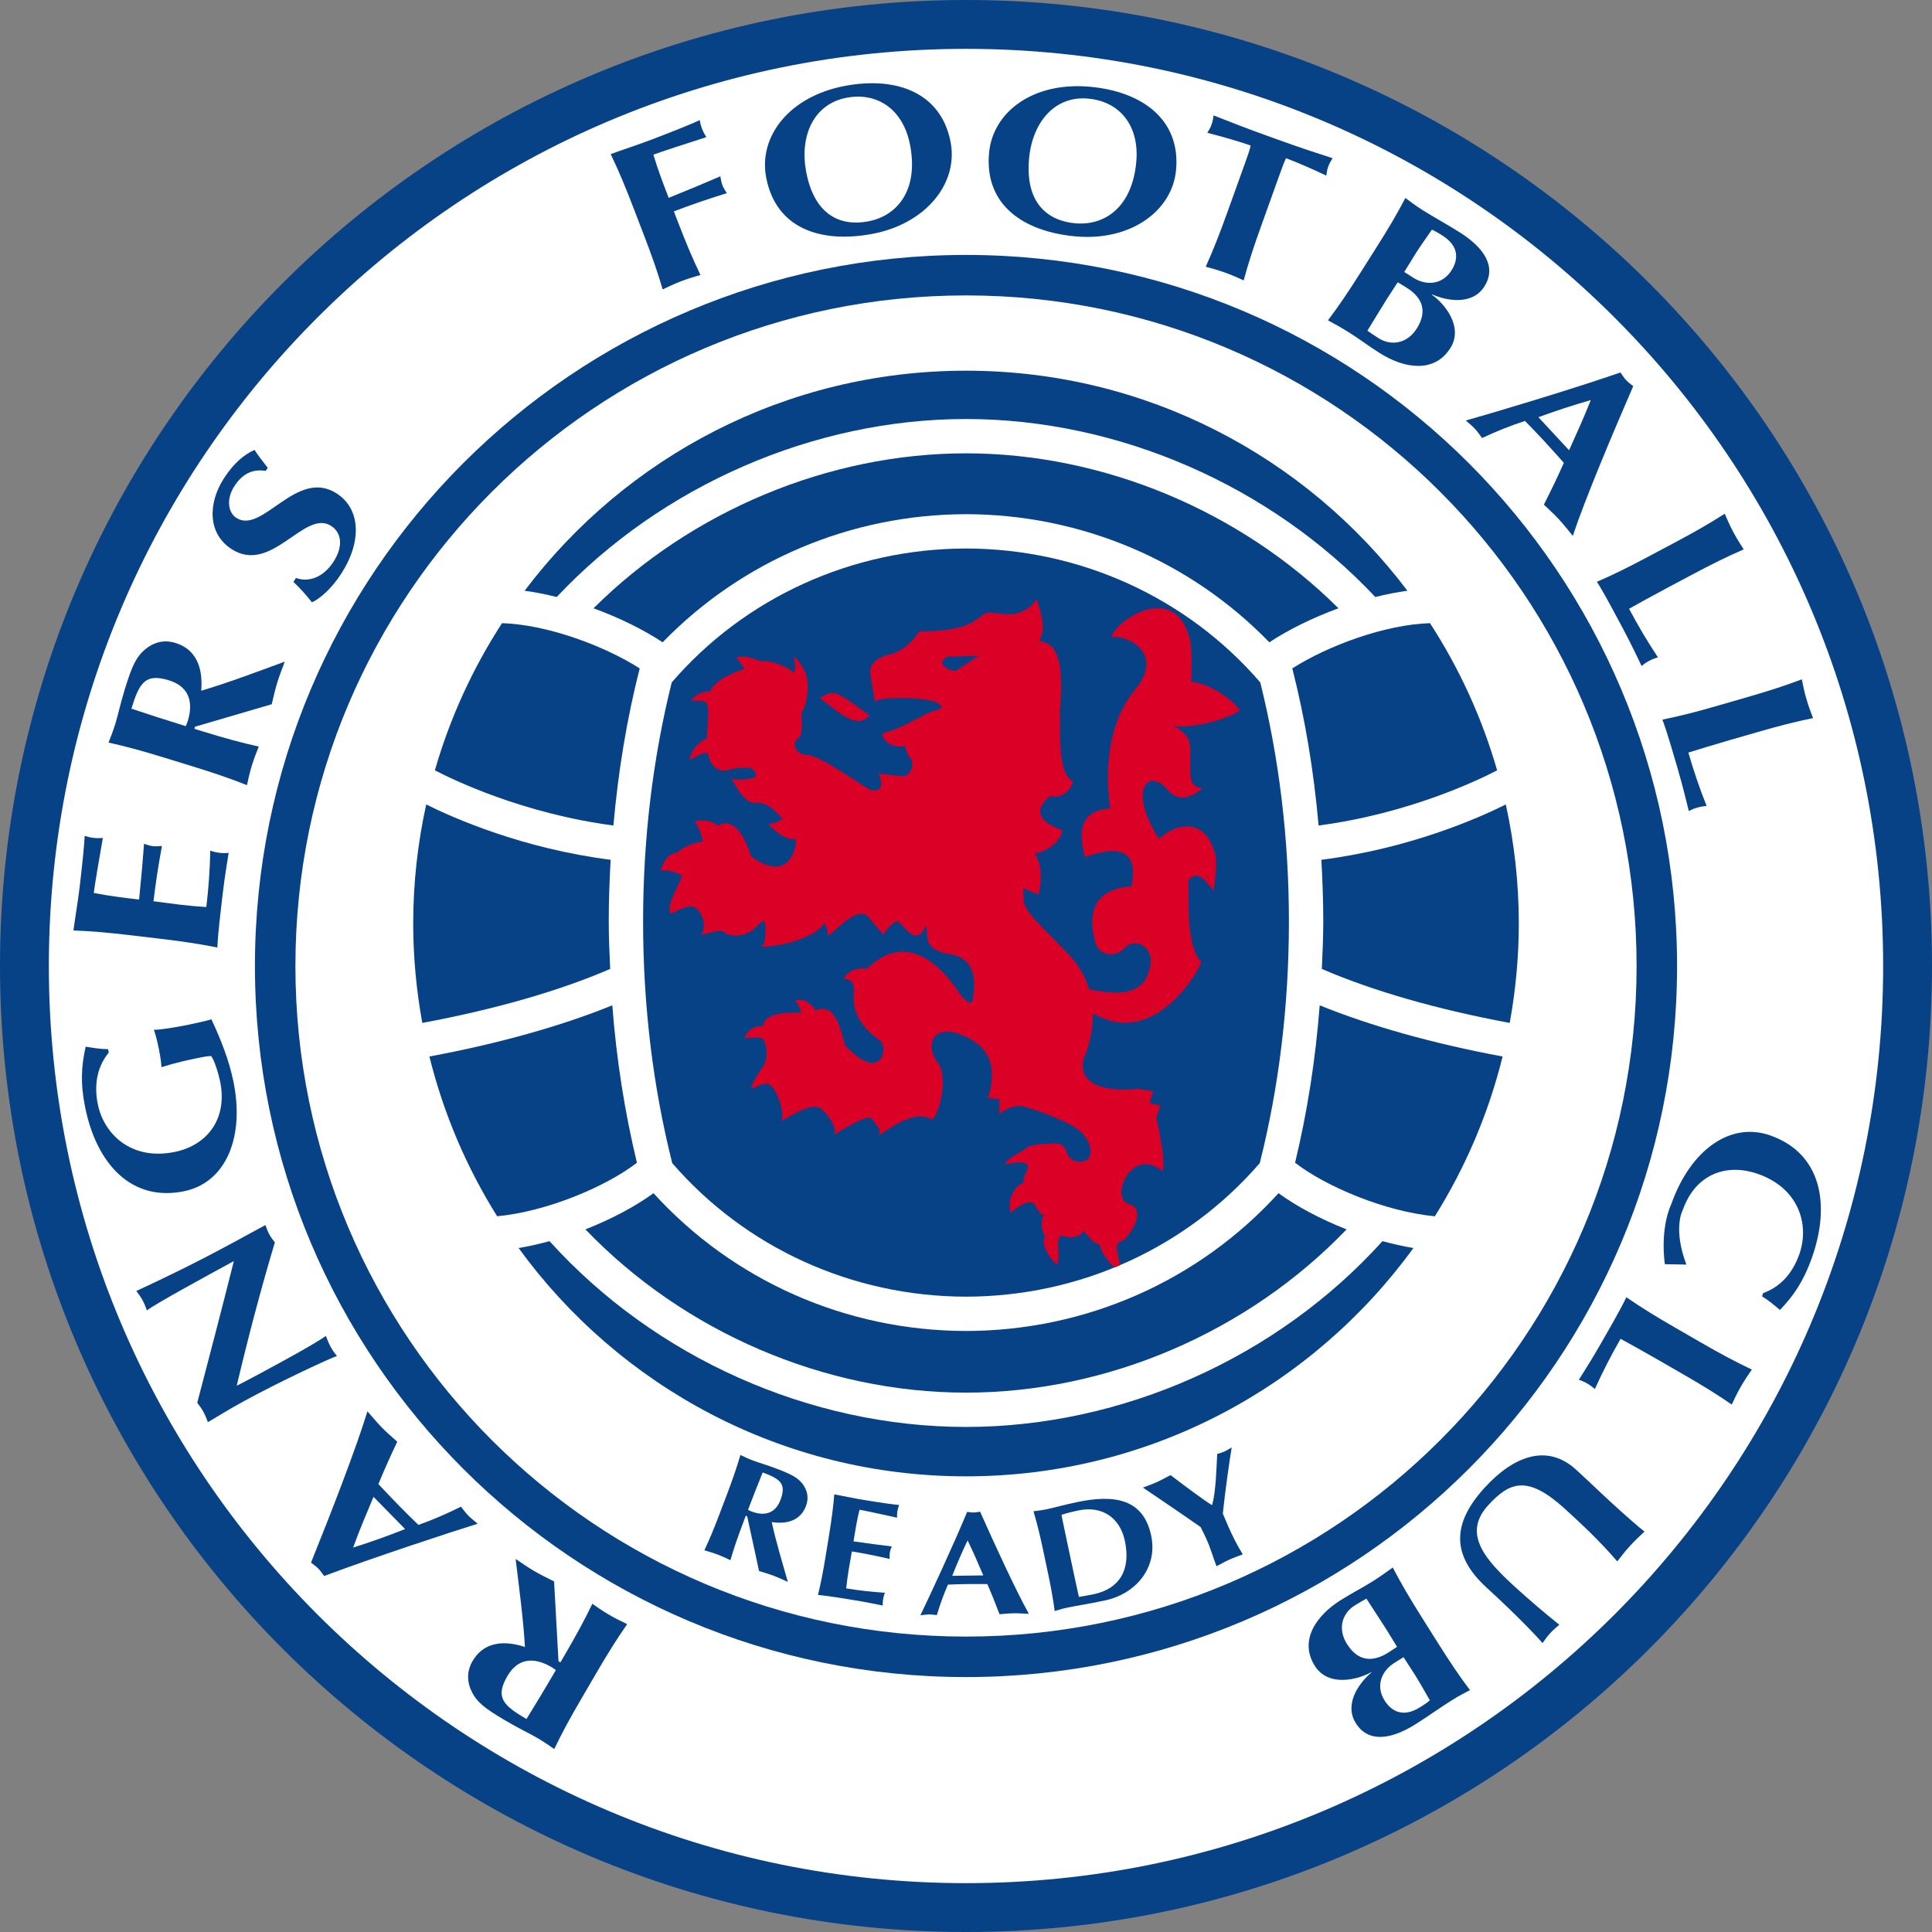
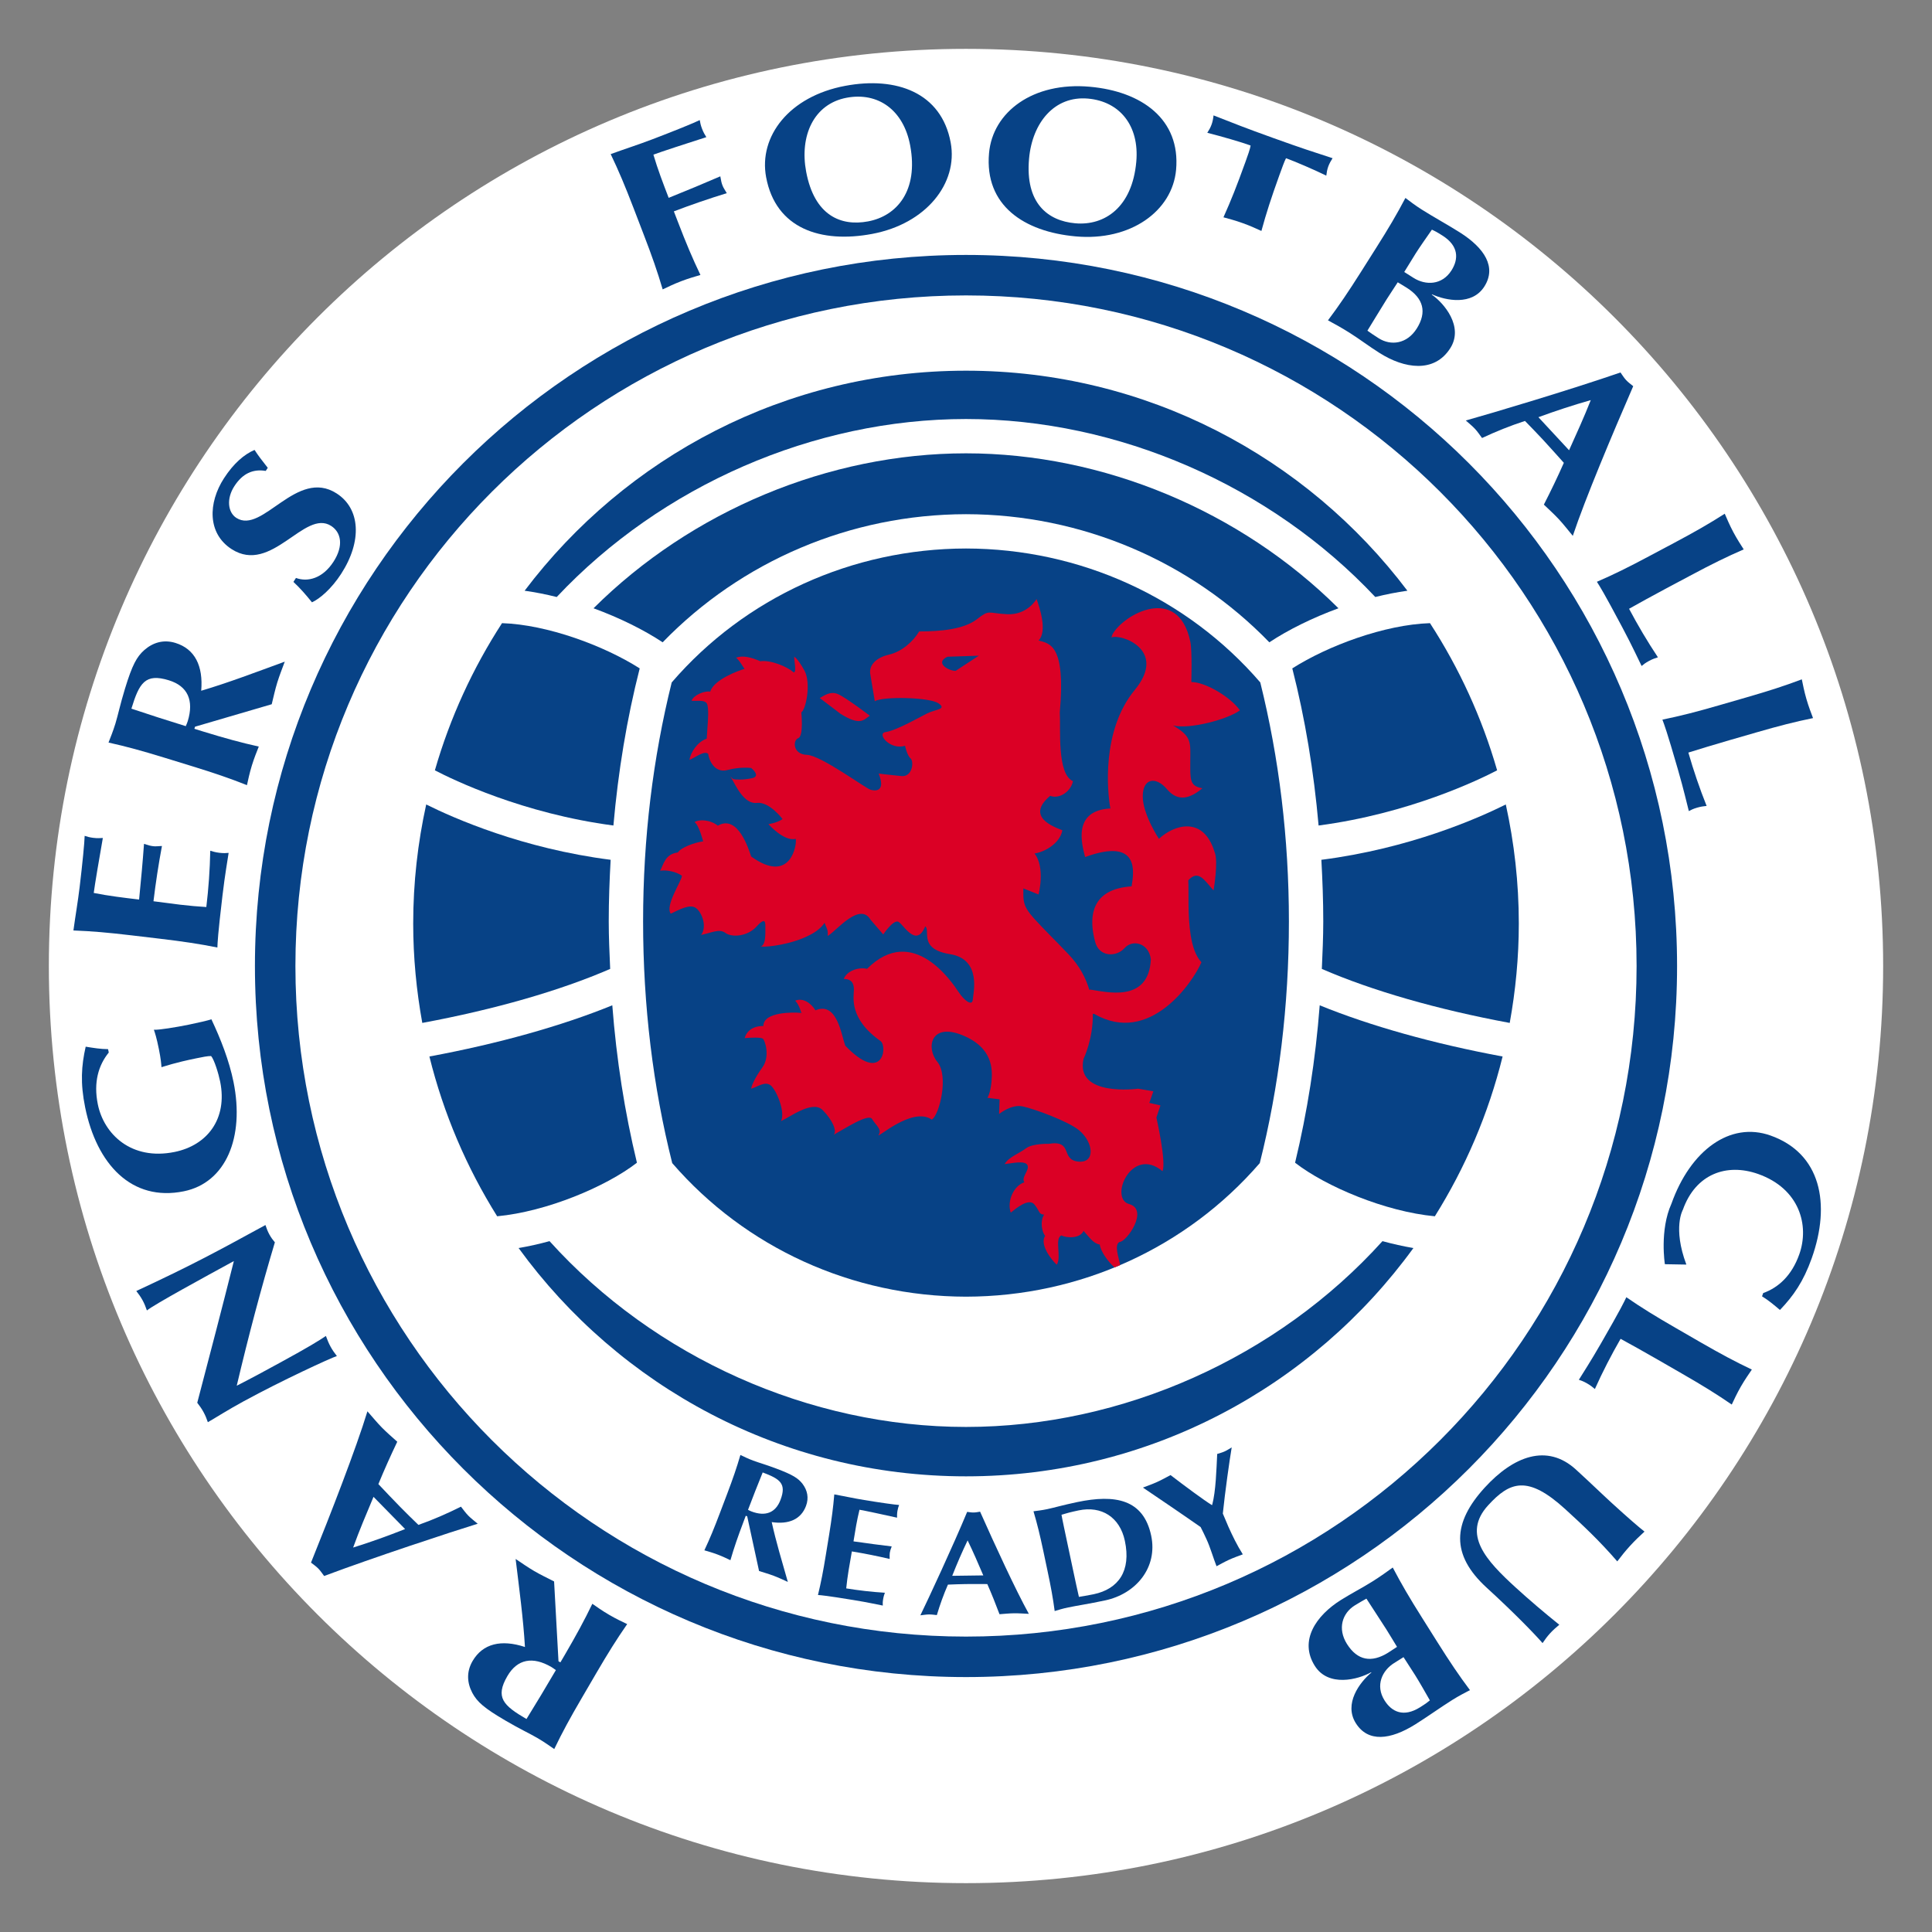
<svg xmlns="http://www.w3.org/2000/svg" version="1.0" id="Ebene_1" x="0px" y="0px" width="371.325px" height="371.325px" viewBox="0 0 371.325 371.325" enable-background="new 0 0 371.325 371.325" xml:space="preserve">
  <rect x="0" y="0" width="371.325" height="371.325" fill="#808080" stroke="none" />
-   <path fill="#074286" d="M185.665,0C83.125,0,0,83.119,0,185.661c0,102.538,83.125,185.665,185.665,185.665  c102.536,0,185.661-83.127,185.661-185.665C371.325,83.119,288.2,0,185.665,0" />
  <path fill="#FFFFFF" d="M185.663,9.39C88.306,9.39,9.39,88.315,9.39,185.665c0,97.354,78.917,176.271,176.273,176.271  c97.346,0,176.273-78.917,176.273-176.271C361.936,88.315,283.008,9.39,185.663,9.39" />
  <path fill="#074286" d="M185.663,48.998c-75.479,0-136.666,61.183-136.666,136.664c0,75.476,61.188,136.667,136.666,136.667  c75.479,0,136.665-61.191,136.665-136.667C322.327,110.181,261.142,48.998,185.663,48.998" />
  <path fill="#FFFFFF" d="M185.663,56.778c-71.179,0-128.885,57.702-128.885,128.883c0,71.18,57.707,128.887,128.885,128.887  s128.885-57.707,128.885-128.887C314.547,114.48,256.841,56.778,185.663,56.778" />
  <path fill="#074286" d="M188.985,302.788c-0.981-2.292-1.935-4.521-3.012-6.728c-1.072,2.235-2.05,4.492-2.96,6.807L188.985,302.788   M197.743,310.176c-1.039-0.047-1.96-0.12-2.872-0.107c-0.915,0.013-1.858,0.111-2.769,0.179c-0.718-1.924-1.498-3.869-2.343-5.795  c-1.399-0.009-2.772-0.017-4.178,0c-1.139,0.017-2.25,0.06-3.39,0.106c-0.851,1.941-1.54,3.883-2.132,5.856  c-0.523-0.053-1.012-0.133-1.535-0.124c-0.523,0.008-1.008,0.102-1.63,0.166c1.549-3.179,6.288-13.364,8.993-19.881  c0.426,0.05,0.816,0.131,1.246,0.122c0.42-0.003,0.809-0.092,1.239-0.157C191.239,296.986,195.195,305.574,197.743,310.176z" />
  <path fill="#074286" d="M146.588,282.999c-0.976,2.392-1.906,4.771-2.821,7.186c0.234,0.118,0.439,0.229,0.655,0.309  c2.684,1.021,4.646,0.267,5.59-2.226C151.198,285.131,149.923,284.256,146.588,282.999 M143.609,291.429l-0.275-0.103l-0.41,1.092  c-1.126,2.97-1.837,5.036-2.539,7.449c-0.651-0.312-1.447-0.701-2.455-1.085c-1.007-0.382-1.867-0.615-2.551-0.815  c1.063-2.264,1.896-4.288,3.02-7.265l1.37-3.612c1.123-2.97,1.833-5.043,2.535-7.449c0.651,0.311,1.446,0.703,2.454,1.084  c1.099,0.411,2.462,0.777,4.543,1.567c3.084,1.165,4.126,1.836,4.947,2.903c0.932,1.236,1.25,2.693,0.66,4.256  c-0.975,2.575-3.31,3.575-6.585,3.094c0.821,3.744,1.999,7.649,3.096,11.494c-0.897-0.402-1.782-0.828-2.701-1.172  c-0.915-0.347-1.893-0.624-2.829-0.922L143.609,291.429z" />
  <path fill="#074286" d="M159.349,295.019c0.507-3.136,0.791-5.303,0.999-7.802c1.898,0.34,3.807,0.766,5.709,1.075  c3.152,0.519,5.866,0.901,6.75,0.961c-0.123,0.322-0.237,0.65-0.323,1.151c-0.094,0.591-0.068,0.855-0.072,1.289  c-2.425-0.541-6.258-1.369-7.219-1.525c-0.499,2.013-0.825,4.031-1.153,6.08c2.807,0.398,4.875,0.679,7.342,0.969  c-0.23,0.621-0.311,0.869-0.367,1.235c-0.046,0.307-0.025,0.57-0.025,1.175c-2.416-0.57-4.819-1.047-7.265-1.449  c-0.191,1.181-0.417,2.375-0.616,3.583c-0.192,1.181-0.354,2.388-0.469,3.522c2.413,0.391,4.91,0.684,7.432,0.836  c-0.132,0.382-0.238,0.656-0.336,1.242c-0.099,0.586-0.082,0.879-0.064,1.223c-1.157-0.216-2.65-0.573-5.61-1.057  c-5.25-0.859-6.13-0.917-6.85-0.974c0.591-2.439,1.009-4.584,1.514-7.721L159.349,295.019" />
  <path fill="#074286" d="M206.186,301.504c0.32,1.5,1.039,4.89,1.179,5.413c0.647-0.111,1.523-0.239,2.833-0.509  c4.79-1.007,7.227-4.483,5.998-10.262c-0.966-4.555-4.479-6.777-8.886-5.851c-1.533,0.322-2.324,0.542-3.293,0.832  c0.076,0.535,0.8,3.927,1.119,5.427L206.186,301.504 M200.525,298.104c-0.66-3.11-1.179-5.24-1.893-7.64  c0.72-0.093,1.6-0.191,2.654-0.412c1.403-0.299,2.938-0.766,5.751-1.356c7.282-1.53,12.731-0.561,14.216,6.446  c1.297,6.111-2.894,11.201-8.898,12.462c-3.196,0.676-5.397,0.996-7.059,1.343c-1.056,0.22-1.901,0.484-2.589,0.693  c-0.329-2.491-0.72-4.64-1.383-7.755L200.525,298.104z" />
  <path fill="#074286" d="M232.978,289.241c0.709-2.695,0.807-6.668,0.963-9.794c0.465-0.149,0.95-0.268,1.427-0.488  c0.472-0.213,0.88-0.49,1.361-0.773c-0.427,2.531-1.285,8.603-1.706,12.721c0.376,0.829,0.705,1.708,1.087,2.563  c0.774,1.707,1.604,3.454,2.753,5.272c-0.856,0.322-1.753,0.636-2.582,1.012c-0.834,0.376-1.656,0.844-2.468,1.273  c-0.663-1.694-1.177-3.556-1.91-5.153c-0.357-0.807-0.756-1.593-1.148-2.379c-3.606-2.521-9.502-6.522-11.089-7.585  c0.91-0.348,1.838-0.675,2.727-1.079c0.89-0.399,1.718-0.87,2.582-1.325c2.526,1.946,6.575,4.95,7.942,5.762L232.978,289.241" />
  <path fill="#074286" d="M270.375,55.31c-0.714-0.459-1.253-0.753-1.734-1.054c-0.605,0.952-1.245,1.881-2.135,3.28  c-1.357,2.15-2.941,4.823-3.693,6.017c0.698,0.489,1.272,0.901,2.154,1.453c2.356,1.492,5.447,1.113,7.324-1.853  C274.299,59.979,273.571,57.328,270.375,55.31 M277.23,45.273c-1.158-0.735-1.46-0.872-2.021-1.135  c-1.136,1.619-2.425,3.476-3.158,4.635c-0.778,1.229-1.424,2.346-2.16,3.501l1.794,1.138c2.278,1.441,5.458,1.45,7.291-1.448  C280.356,49.781,280.385,47.266,277.23,45.273z M264.46,47.695c2.417-3.815,3.998-6.493,5.657-9.649  c0.838,0.629,1.846,1.411,3.168,2.248c2.271,1.44,5.016,2.936,7.292,4.376c4.789,3.034,7.068,6.675,4.722,10.384  c-2.354,3.722-7.381,2.732-10.07,1.513l-0.042,0.064c2.369,1.644,6.172,6.152,3.56,10.278c-3.084,4.874-8.863,3.935-13.612,0.926  c-2.119-1.337-3.77-2.622-5.764-3.883c-1.438-0.914-3.22-1.896-4.138-2.384c2.136-2.843,3.875-5.421,6.295-9.237L264.46,47.695z" />
  <path fill="#074286" d="M101.187,330.39c1.931-3.119,3.798-6.224,5.649-9.395c-0.303-0.224-0.57-0.424-0.855-0.594  c-3.594-2.099-6.551-1.539-8.461,1.734C95.121,326.244,96.737,327.795,101.187,330.39 M107.341,319.288l0.367,0.212l0.838-1.427  c2.271-3.896,3.751-6.625,5.3-9.829c0.856,0.59,1.893,1.343,3.246,2.129c1.344,0.786,2.513,1.326,3.45,1.776  c-2.033,2.928-3.679,5.558-5.955,9.454l-2.761,4.733c-2.281,3.896-3.761,6.62-5.301,9.828c-0.859-0.59-1.901-1.342-3.246-2.128  c-1.47-0.858-3.335-1.708-6.107-3.331c-4.127-2.41-5.454-3.604-6.377-5.312c-1.042-1.958-1.165-4.088,0.03-6.14  c1.97-3.374,5.517-4.203,10.069-2.706c-0.319-5.457-1.105-11.234-1.791-16.917c1.183,0.791,2.348,1.607,3.574,2.325  c1.225,0.713,2.556,1.351,3.819,1.996L107.341,319.288z" />
  <path fill="#074286" d="M71.789,287.689c-1.374,3.276-2.73,6.458-3.917,9.746c3.377-1.057,6.687-2.243,9.988-3.556L71.789,287.689   M70.619,271.252c1,1.135,1.846,2.168,2.773,3.115c0.927,0.943,1.974,1.844,2.961,2.731c-1.26,2.639-2.489,5.372-3.629,8.142  c1.4,1.483,2.769,2.932,4.195,4.385c1.157,1.186,2.313,2.303,3.504,3.458c2.858-1.011,5.551-2.196,8.171-3.506  c0.476,0.596,0.885,1.186,1.416,1.73c0.533,0.539,1.116,0.964,1.805,1.55c-4.832,1.488-20.082,6.497-29.517,10.045  c-0.375-0.494-0.685-0.986-1.115-1.423c-0.434-0.442-0.916-0.766-1.408-1.147C63.54,291.003,68.432,278.435,70.619,271.252z" />
  <path fill="#074286" d="M39.95,273.344c-0.23-0.68-0.502-1.343-0.843-1.963c-0.34-0.624-0.752-1.211-1.196-1.775  c2.373-9.056,4.735-18.055,7.036-27.233c-5.636,3.072-15.274,8.328-16.712,9.493c-0.234-0.685-0.498-1.348-0.838-1.967  c-0.341-0.621-0.753-1.208-1.201-1.772c10.678-4.963,15.391-7.533,24.821-12.679c0.209,0.642,0.435,1.219,0.749,1.802  c0.319,0.583,0.685,1.083,1.063,1.525c-2.642,8.821-5.075,18.02-7.329,27.555c2.706-1.368,5.653-2.974,8.309-4.424  c5.674-3.092,7.588-4.299,8.829-5.141c0.257,0.722,0.55,1.427,0.889,2.048c0.341,0.629,0.77,1.25,1.221,1.814  c-1.145,0.352-10.63,4.721-17.862,8.664C43.701,271.032,41.629,272.375,39.95,273.344" />
  <path fill="#074286" d="M321.247,231.346c3.649-10.257,11.26-15.853,19.027-13.108c9.674,3.421,11.664,13.116,7.934,23.599  c-1.608,4.5-3.521,7.236-6.108,9.934c-1.119-0.947-2.246-1.896-3.441-2.618l0.222-0.629c2.951-1.062,5.491-3.377,6.932-7.436  c1.976-5.527,0.086-12.623-7.91-15.453c-6.06-2.142-12.01-0.004-14.457,6.866c0,0-2.002,3.438,0.668,10.547l-4.13-0.073  C319.984,242.976,318.942,236.445,321.247,231.346" />
  <path fill="#074286" d="M25.256,136.203c3.48,1.168,6.939,2.281,10.448,3.36c0.149-0.344,0.285-0.65,0.383-0.968  c1.217-3.978-0.009-6.731-3.633-7.844C27.902,129.349,26.762,131.273,25.256,136.203 M37.486,139.669l-0.123,0.404l1.578,0.492  c4.317,1.326,7.321,2.15,10.796,2.924c-0.383,0.968-0.872,2.158-1.333,3.646c-0.455,1.491-0.714,2.749-0.94,3.769  c-3.309-1.313-6.249-2.32-10.57-3.65l-5.245-1.614c-4.322-1.326-7.317-2.155-10.792-2.924c0.379-0.977,0.868-2.158,1.327-3.65  c0.498-1.627,0.898-3.629,1.838-6.705c1.399-4.573,2.259-6.131,3.709-7.419c1.671-1.462,3.713-2.074,5.989-1.373  c3.739,1.152,5.355,4.423,4.951,9.19c5.245-1.55,10.69-3.632,16.059-5.592c-0.489,1.331-1.021,2.657-1.438,4.008  c-0.417,1.359-0.732,2.8-1.067,4.177L37.486,139.669z" />
  <path fill="#074286" d="M51.073,90.509c-2.472-0.412-4.458,0.505-6.027,2.927c-1.57,2.426-1.247,5.052,0.378,6.101  c5.02,3.229,11.583-9.662,19.278-4.699c4.547,2.922,4.947,9.147,0.855,15.47c-1.851,2.86-4.109,4.785-5.598,5.456  c-1.229-1.517-2.217-2.665-3.564-3.922l0.489-0.761c2.254,0.833,5.13,0.098,7.214-3.123c2.003-3.102,1.447-5.656-0.455-6.879  c-5.118-3.297-11.425,9.42-19.125,4.466c-4.679-3.018-4.53-8.89-1.472-13.623c1.851-2.859,3.883-4.593,5.875-5.447  c0.745,1.152,1.382,1.955,2.54,3.438L51.073,90.509" />
  <path fill="#074286" d="M121.741,39.924c-1.621-4.22-2.829-7.088-4.369-10.305c2.625-0.96,5.339-1.823,7.946-2.821  c4.335-1.652,8.019-3.148,9.172-3.718c0.085,0.488,0.174,0.973,0.434,1.653c0.302,0.785,0.519,1.096,0.83,1.627  c-3.438,1.096-8.845,2.86-10.172,3.365c0.833,2.834,1.876,5.545,2.935,8.299c3.819-1.542,6.62-2.703,9.925-4.135  c0.153,0.936,0.242,1.292,0.429,1.776c0.162,0.42,0.379,0.723,0.813,1.461c-3.445,1.059-6.806,2.214-10.17,3.498l0.74,1.921  c1.621,4.223,2.829,7.087,4.369,10.303c-1.003,0.298-2.242,0.642-3.701,1.199c-1.458,0.557-2.607,1.125-3.557,1.572  c-1.008-3.416-2.032-6.357-3.657-10.572L121.741,39.924" />
  <path fill="#074286" d="M162.73,18.784c-6.373,1.195-9.069,7.373-7.792,14.201c1.578,8.46,6.682,10.545,11.889,9.568  c5.581-1.037,9.721-5.923,8.108-14.583C173.653,21.101,168.728,17.663,162.73,18.784 M162.45,16.499  c9.856-1.848,18.483,1.309,20.265,10.882c1.468,7.86-4.735,15.64-15.105,17.578c-9.81,1.835-18.512-0.977-20.364-10.907  C145.788,26.229,151.658,18.517,162.45,16.499z" />
  <path fill="#074286" d="M209.122,18.951c-6.458-0.583-10.72,4.627-11.34,11.54c-0.765,8.558,3.585,11.948,8.865,12.424  c5.658,0.509,10.963-3.068,11.745-11.83C219.008,24.134,215.197,19.494,209.122,18.951 M209.472,16.673  c9.988,0.892,17.436,6.267,16.569,15.955c-0.711,7.955-8.78,13.75-19.289,12.807c-9.94-0.896-17.559-5.957-16.662-16.002  C190.796,21.513,198.54,15.687,209.472,16.673z" />
-   <path fill="#074286" d="M239.289,31.357c0.519-1.444,1.013-2.817,1.068-3.395c-1.731-0.629-5.551-1.742-8.319-2.439  c0.338-0.519,0.62-1.02,0.823-1.588c0.209-0.574,0.311-1.135,0.379-1.756c4.012,1.573,5.985,2.372,11.502,4.352  c5.523,1.988,7.551,2.63,11.375,3.875c-0.338,0.527-0.619,1.028-0.829,1.598c-0.204,0.57-0.302,1.13-0.378,1.755  c-2.302-1.131-5.965-2.708-7.739-3.349c-0.284,0.501-0.773,1.874-1.297,3.318l-3.41,9.501c-1.536,4.261-2.498,7.219-3.434,10.661  c-0.949-0.429-2.115-0.978-3.582-1.5c-1.469-0.532-2.709-0.85-3.712-1.125c1.465-3.251,2.606-6.148,4.137-10.402L239.289,31.357" />
+   <path fill="#074286" d="M239.289,31.357c0.519-1.444,1.013-2.817,1.068-3.395c-1.731-0.629-5.551-1.742-8.319-2.439  c0.338-0.519,0.62-1.02,0.823-1.588c0.209-0.574,0.311-1.135,0.379-1.756c4.012,1.573,5.985,2.372,11.502,4.352  c5.523,1.988,7.551,2.63,11.375,3.875c-0.338,0.527-0.619,1.028-0.829,1.598c-0.204,0.57-0.302,1.13-0.378,1.755  c-2.302-1.131-5.965-2.708-7.739-3.349c-0.284,0.501-0.773,1.874-1.297,3.318c-1.536,4.261-2.498,7.219-3.434,10.661  c-0.949-0.429-2.115-0.978-3.582-1.5c-1.469-0.532-2.709-0.85-3.712-1.125c1.465-3.251,2.606-6.148,4.137-10.402L239.289,31.357" />
  <path fill="#074286" d="M301.57,86.536c1.459-3.239,2.891-6.378,4.172-9.637c-3.397,0.969-6.737,2.065-10.064,3.285L301.57,86.536   M302.288,102.991c-0.968-1.168-1.778-2.222-2.678-3.19c-0.902-0.974-1.928-1.896-2.884-2.814c1.33-2.6,2.632-5.294,3.841-8.034  c-1.357-1.517-2.681-3-4.063-4.497c-1.128-1.211-2.25-2.367-3.407-3.551c-2.881,0.935-5.598,2.039-8.252,3.279  c-0.456-0.606-0.847-1.215-1.366-1.767c-0.514-0.557-1.083-0.995-1.756-1.601c4.863-1.352,20.214-5.937,29.729-9.229  c0.362,0.509,0.656,1.006,1.076,1.461c0.418,0.451,0.893,0.782,1.371,1.177C309.891,83.451,304.662,95.87,302.288,102.991z" />
  <path fill="#074286" d="M321.804,104.322c3.99-2.125,6.687-3.667,9.686-5.587c0.42,0.955,0.911,2.146,1.642,3.526  c0.737,1.376,1.444,2.452,2.004,3.332c-3.271,1.419-6.053,2.792-10.043,4.917l-4.844,2.579c-2.634,1.402-5.318,2.885-7.147,3.917  c1.664,3.136,3.518,6.28,5.547,9.327c-0.544,0.182-0.946,0.289-1.689,0.683c-0.748,0.4-1.063,0.676-1.446,0.987  c-0.761-1.526-1.663-3.565-3.704-7.415c-3.625-6.816-4.331-7.891-4.892-8.77c3.271-1.415,6.053-2.792,10.042-4.92L321.804,104.322" />
  <path fill="#074286" d="M335.652,134.039c4.351-1.257,7.312-2.214,10.651-3.471c0.211,1.016,0.45,2.278,0.884,3.777  c0.433,1.5,0.907,2.69,1.271,3.671c-3.499,0.714-6.515,1.487-10.862,2.745l-5.28,1.525c-2.876,0.833-5.814,1.729-7.818,2.358  c0.982,3.408,2.147,6.857,3.509,10.253c-0.571,0.068-0.988,0.093-1.804,0.327c-0.812,0.234-1.174,0.438-1.616,0.663  c-0.434-1.649-0.898-3.828-2.101-8.005c-2.14-7.402-2.613-8.592-2.979-9.569c3.494-0.718,6.514-1.491,10.865-2.749L335.652,134.039" />
  <path fill="#074286" d="M326.823,257.975c3.918,2.256,6.658,3.723,9.878,5.252c-0.586,0.858-1.326,1.907-2.109,3.263  c-0.774,1.352-1.308,2.515-1.753,3.462c-2.939-2.018-5.584-3.658-9.502-5.91l-4.757-2.741c-2.585-1.491-5.265-2.981-7.106-3.984  c-1.769,3.072-3.445,6.313-4.943,9.649c-0.447-0.366-0.744-0.646-1.485-1.071c-0.73-0.42-1.125-0.544-1.594-0.705  c0.884-1.454,2.131-3.301,4.3-7.075c3.847-6.684,4.373-7.848,4.825-8.791c2.935,2.019,5.581,3.654,9.494,5.907L326.823,257.975" />
  <path fill="#074286" d="M302.905,282.458c3.212,2.94,4.759,4.479,6.903,6.438c3.158,2.889,5.21,4.647,6.262,5.472  c-0.953,0.863-1.905,1.785-2.765,2.728c-0.864,0.943-1.697,1.971-2.47,2.999c-3.455-3.994-6.521-6.865-9.975-10.019  c-7.27-6.65-10.696-5.299-14.843-0.76c-5.109,5.583-0.306,10.677,5.236,15.747c2.741,2.507,5.543,4.877,8.44,7.21  c-0.625,0.514-1.234,1.054-1.773,1.645c-0.541,0.59-0.991,1.207-1.446,1.883c-1.565-1.815-5.604-5.958-10.754-10.666  c-6.909-6.323-6.542-12.462-0.354-19.23C290.823,279.934,297.303,277.333,302.905,282.458" />
  <path fill="#074286" d="M266.803,317.636c0.723-0.455,1.226-0.816,1.701-1.114c-0.599-0.96-1.16-1.941-2.042-3.343  c-1.36-2.15-3.091-4.729-3.844-5.927c-0.74,0.42-1.367,0.764-2.25,1.316c-2.364,1.479-3.352,4.431-1.485,7.401  C260.882,319.148,263.596,319.641,266.803,317.636 M272.92,328.139c1.162-0.728,1.417-0.939,1.898-1.333  c-0.976-1.722-2.103-3.685-2.833-4.845c-0.771-1.232-1.502-2.299-2.23-3.462l-1.808,1.134c-2.284,1.428-3.666,4.292-1.836,7.194  C267.488,329.015,269.747,330.123,272.92,328.139z M276.242,315.579c2.407,3.824,4.146,6.408,6.279,9.259  c-0.927,0.488-2.072,1.062-3.394,1.89c-2.285,1.433-4.825,3.26-7.108,4.691c-4.812,3.008-9.091,3.497-11.435-0.229  c-2.338-3.722,0.714-7.827,2.987-9.726l-0.039-0.068c-2.514,1.427-8.232,2.911-10.83-1.22c-3.075-4.881,0.268-9.692,5.04-12.678  c2.123-1.331,3.996-2.265,5.997-3.519c1.447-0.904,3.107-2.086,3.943-2.707c1.656,3.157,3.225,5.839,5.637,9.662L276.242,315.579z" />
  <path fill="#074286" d="M20.906,202.291c-1.982,2.436-2.961,5.729-2.107,9.948c1.17,5.753,6.449,10.859,14.761,9.164  c6.292-1.282,10.205-6.376,8.754-13.523c-0.319-1.572-1.149-4.257-1.74-4.913c-0.66-0.009-1.651,0.191-2.8,0.429  c-4.274,0.868-5.997,1.514-6.737,1.713c-0.047-0.621-0.115-1.573-0.501-3.476c-0.447-2.223-0.757-3.127-0.958-3.718  c0.881,0.068,4.19-0.463,6.726-0.981c1.659-0.34,3.748-0.815,4.326-1.029c1.807,3.833,3.419,7.951,4.249,12.034  c2.165,10.665-1.463,19.375-9.541,21.023c-10.052,2.053-16.76-5.225-18.972-16.128c-0.953-4.687-0.723-8.018,0.103-11.664  c1.455,0.238,2.896,0.472,4.301,0.475L20.906,202.291" />
  <path fill="#074286" d="M25.265,179.771c-4.492-0.531-7.589-0.803-11.153-0.939c0.374-2.766,0.864-5.57,1.195-8.341  c0.549-4.606,0.936-8.562,0.965-9.845c0.473,0.152,0.944,0.301,1.664,0.386c0.842,0.098,1.213,0.051,1.83,0.026  c-0.629,3.553-1.578,9.152-1.749,10.563c2.902,0.582,5.789,0.921,8.717,1.27c0.403-4.096,0.684-7.112,0.944-10.703  c0.902,0.297,1.256,0.386,1.778,0.45c0.438,0.051,0.813,0,1.671-0.043c-0.663,3.544-1.199,7.054-1.629,10.623  c1.689,0.199,3.403,0.454,5.126,0.659c1.689,0.199,3.416,0.357,5.032,0.451c0.421-3.523,0.689-7.16,0.757-10.819  c0.548,0.158,0.94,0.298,1.782,0.399c0.843,0.098,1.255,0.051,1.748,0.013c-0.243,1.688-0.668,3.879-1.183,8.201  c-0.906,7.661-0.935,8.94-0.978,9.985c-3.496-0.701-6.572-1.156-11.063-1.691L25.265,179.771" />
  <path fill="#074286" d="M243.964,123.45c3.617-2.4,8.283-4.707,13.284-6.541c-18.804-18.715-45.217-29.78-71.586-29.78  s-52.782,11.065-71.586,29.78c5.001,1.834,9.667,4.141,13.285,6.541c15.135-15.607,36.082-24.591,58.301-24.624  C207.882,98.858,228.829,107.843,243.964,123.45z" />
  <path fill="#074286" d="M253.43,158.66c17.41-2.291,30.814-8.781,34.314-10.604c-2.918-10.134-7.298-19.641-12.906-28.288  c-8.72,0.283-19.623,4.34-26.462,8.694C250.849,138.152,252.512,148.257,253.43,158.66z" />
  <path fill="#074286" d="M185.663,274.254c-30.049,0-59.85-13.338-80.044-35.709c-1.977,0.544-3.971,0.986-5.947,1.326  c19.313,26.582,50.625,43.878,85.991,43.878s66.678-17.296,85.991-43.878c-1.976-0.34-3.97-0.782-5.947-1.326  C245.513,260.916,215.711,274.254,185.663,274.254z" />
  <path fill="#074286" d="M289.411,154.618c-5.304,2.641-18.491,8.47-35.449,10.633c0.217,3.914,0.365,7.85,0.365,11.836  c0,3.076-0.144,6.103-0.274,9.135c9.624,4.186,22.215,7.802,36.111,10.381c1.124-6.204,1.747-12.579,1.747-19.104  C291.91,169.641,291.032,161.989,289.411,154.618z" />
  <path fill="#074286" d="M248.911,223.474c5.947,4.606,17.344,9.395,26.864,10.292c5.857-9.362,10.297-19.692,13.021-30.708  c-13.272-2.466-25.446-5.881-35.152-9.842C252.843,203.634,251.256,213.751,248.911,223.474z" />
  <path fill="#074286" d="M185.663,249.217c21.868-0.034,42.377-9.388,56.463-25.671c3.684-14.646,5.599-30.245,5.599-46.459  c0-16.027-1.902-31.431-5.501-45.926c-14.073-16.328-34.679-25.707-56.561-25.741c-21.882,0.035-42.488,9.413-56.562,25.741  c-3.599,14.496-5.5,29.899-5.5,45.926c0,16.214,1.914,31.813,5.599,46.459C143.286,239.829,163.794,249.183,185.663,249.217z" />
  <path fill="#074286" d="M122.95,128.462c-6.84-4.354-17.742-8.411-26.462-8.694c-5.607,8.647-9.988,18.154-12.906,28.288  c3.5,1.823,16.903,8.313,34.314,10.604C118.813,148.257,120.477,138.152,122.95,128.462z" />
-   <path fill="#074286" d="M185.663,267.66c27.232,0,54.247-11.673,73.147-31.379c-5.083-1.989-9.646-4.454-13.084-6.952  c-15.273,16.788-36.953,26.448-60.063,26.482c-23.111-0.034-44.79-9.694-60.063-26.482c-3.438,2.499-8.001,4.963-13.084,6.952  C131.415,255.987,158.43,267.66,185.663,267.66z" />
  <path fill="#074286" d="M185.663,80.534c29.246,0,58.519,12.777,78.665,34.21c2.077-0.521,4.143-0.923,6.169-1.207  c-19.393-25.685-50.173-42.291-84.833-42.291c-34.661,0-65.441,16.606-84.833,42.291c2.026,0.284,4.092,0.686,6.169,1.207  C127.144,93.312,156.417,80.534,185.663,80.534z" />
  <path fill="#074286" d="M116.999,177.086c0-3.986,0.147-7.922,0.365-11.836c-16.959-2.163-30.146-7.992-35.449-10.633  c-1.622,7.371-2.499,15.023-2.499,22.881c0,6.525,0.622,12.899,1.746,19.104c13.896-2.579,26.487-6.195,36.112-10.381  C117.142,183.189,116.999,180.162,116.999,177.086z" />
  <path fill="#074286" d="M117.682,193.215c-9.706,3.96-21.879,7.376-35.152,9.842c2.723,11.016,7.163,21.346,13.021,30.708  c9.52-0.897,20.917-5.686,26.864-10.292C120.069,213.751,118.482,203.634,117.682,193.215z" />
  <path fill="#DB0025" d="M215.158,238.708c1.366,0,5.739-6.221,1.847-7.293c-3.888-1.07,0.484-11.277,6.419-6.317  c0.778-1.751-1.17-10.309-1.17-10.309l0.782-2.329l-2.139-0.488l0.774-2.234l-2.913-0.49c0,0-12.156,1.652-10.504-5.737  c0,0,1.854-3.769,1.782-8.653h0.261c10.693,6.224,19.055-6.222,20.613-9.915c-1.111-1.181-1.727-3.076-2.064-5.201  c-0.616-3.794-0.335-8.302-0.462-10.55c1.943-2.143,3.109,0,4.856,1.945c0,0,0.975-5.643,0.197-7.389  c-2.141-7.002-7.776-5.251-10.695-2.528c0,0-3.11-4.67-3.11-8.167c0-3.497,2.527-3.892,4.668-1.364  c2.138,2.529,4.469,1.751,6.804-0.194c-2.53-0.387-2.335-1.747-2.335-5.252c0-3.497,0.387-4.661-3.305-6.803  c3.11,0.778,10.504-1.169,12.84-2.915c-1.753-2.528-6.616-5.442-9.338-5.442c0,0,0.19-6.035-0.197-7.781  c-2.331-11.082-12.831-5.251-14.967-1.364l-0.196,0.583c1.749-0.773,10.89,2.337,4.471,10.113  c-6.419,7.78-5.249,19.643-4.663,22.753c-7.394,0.39-5.443,6.998-4.86,9.331c10.694-3.888,9.329,3.115,8.936,5.639  c-7.963,0.511-7.95,6.047-7.299,9.386c0.094,0.494,0.204,0.935,0.302,1.309c0.778,2.919,4.084,2.919,5.64,1.168  c1.558-1.746,4.666-0.973,5.055,2.142c-0.389,8.558-8.751,6.221-11.667,5.833l-0.155,0.069c-0.667-2.304-1.91-4.666-4.024-6.876  c-1.396-1.457-2.564-2.655-3.548-3.646c-4.999-5.141-5.185-5.336-5.108-8.995l2.917,1.164c0,0,1.361-5.15-0.774-7.873  c2.042-0.29,4.956-2.044,5.347-4.47c-1.753-0.681-7.094-2.626-2.335-6.612c1.847,0.68,3.989-0.88,4.377-2.822  c-3.11-1.359-2.336-10.107-2.531-13.218c1.165-13.032-1.945-13.228-4.085-13.81c1.753-1.747,0.197-6.417-0.386-7.972  c0,0-1.75,3.11-5.64,2.916c-3.889-0.192-3.305-0.974-5.832,0.973c-2.531,1.945-6.998,2.336-11.081,2.336  c-1.171,1.942-3.31,3.884-5.837,4.47c-2.527,0.583-3.777,2.057-3.582,3.617l0.889,5.328c1.556-0.968,10.474-0.777,12.217,0.391  c1.752,1.164-0.578,1.164-2.135,1.942c-1.552,0.777-5.93,3.297-8.001,3.594c-1.816,0.259,0.889,3.553,3.726,2.626  c0,0,0.383,1.848,1.068,2.435c0.681,0.581,0.387,3.59-1.753,3.398c-2.136-0.196-4.373-0.484-4.373-0.484  c1.651,4.185-1.557,3.11-1.557,3.11c-0.876-0.191-9.528-6.612-12.251-6.709c-2.722-0.094-2.722-2.817-1.655-3.208  c1.071-0.387,0.587-4.954,0.587-4.954c0.872-0.489,1.944-5.639,0.583-8.073c-1.361-2.431-1.949-2.622-1.949-2.622  c0,0.871,0.495,3.009-0.092,3.009c-1.362-1.165-4.472-2.426-6.42-2.138c-1.748-0.777-3.402-1.168-4.667-0.68  c0.681,0.488,1.366,1.849,1.654,2.142c-1.071,0.29-5.929,2.04-6.61,4.373c-1.169-0.191-3.21,0.684-3.598,1.755  c1.17,0.093,2.428-0.2,2.918,0.484c0.484,0.68,0.191,3.986,0.191,3.986l-0.191,2.817c-1.748,0.583-3.114,2.626-3.305,4.083  c1.165-0.484,2.815-1.848,3.595-1.164c0.097,1.07,1.165,3.79,3.695,3.11c2.527-0.679,4.569-0.391,4.569-0.391  s1.944,1.555,0.195,1.95c-1.748,0.387-3.208,0.29-3.598,0.192c-0.393-0.103-0.975-1.169-0.291,0c0.681,1.164,2.332,4.856,4.76,4.567  c2.43-0.289,4.964,3.115,4.964,3.115c-1.169,0.773-2.722,0.969-2.722,0.969s3.007,3.403,5.244,2.821  c0.294,0.875-0.872,8.945-8.554,3.403c-0.485-1.364-2.526-8.166-6.419-5.931c-1.455-1.165-3.594-1.262-4.471-0.684  c0.876,0.586,1.651,3.701,1.651,3.701c-1.553,0.191-4.275,1.164-4.858,2.133c-2.434,0.293-2.723,2.24-3.403,3.505  c1.263-0.194,3.114,0.196,4.181,0.969c0,0.973-3.305,5.737-2.139,7.292c1.65-0.778,3.693-1.942,4.862-1.071  c1.166,0.875,2.139,3.599,0.969,5.154c1.944-0.387,3.501-1.262,4.671-0.387c0.269,0.208,0.651,0.357,1.089,0.438  c0.523,0.11,1.136,0.115,1.774,0c1.098-0.183,2.268-0.713,3.16-1.7c1.846-2.047,1.655-0.492,1.655,0.48  c0,0.323,0.008,0.761-0.013,1.219c-0.038,0.922-0.208,1.929-0.863,2.184c1.484,0.145,6.079-0.484,9.346-2.184  c1.242-0.624,2.292-1.423,2.906-2.383c0.275,0.836,0.731,1.313,0.604,2.383c-0.004,0.034-0.013,0.094-0.022,0.145  c0.073-0.035,0.154-0.081,0.239-0.145c1.671-1.1,5.989-6.39,8.027-2.965l2.429,2.817c0,0,1.948-2.916,2.918-2.427  c0.595,0.293,1.752,2.18,2.949,2.575c0.293,0.11,0.582,0.124,0.867,0c0.468-0.174,0.919-0.684,1.335-1.7  c0.392,0.277,0.316,0.931,0.359,1.7c0.076,1.334,0.501,3.026,4.41,3.646c6.121,0.974,4.466,7.488,4.374,8.745  c-0.103,1.267-1.557,0.297-2.723-1.457c-1.17-1.742-8.751-13.316-17.598-4.466c-1.651-0.391-3.888,0.388-4.475,1.941  c1.366,0,1.948,0.681,1.948,2.044c0,1.356-1.072,5.542,5.151,9.914c1.366,1.168,0.293,8.264-6.805,0.875  c-0.774-2.039-1.553-8.554-5.739-6.802c-0.97-1.56-2.527-2.43-3.888-1.848c0.779,0.777,1.17,2.332,1.17,2.332s0.68,0.098-0.29,0  c-0.978-0.096-7.001-0.288-7.001,2.529c-2.043,0-3.212,0.972-3.6,2.332c1.068-0.096,3.11-0.195,3.502,0.102  c0.386,0.286,1.458,3.396-0.098,5.538c-1.552,2.137-2.14,3.696-2.14,4.083c1.263-0.386,2.624-1.458,3.696-0.679  c1.068,0.776,2.918,5.055,2.038,6.899c1.557-0.679,6.032-4.079,7.976-2.136c1.945,1.945,2.821,4.083,2.14,4.766  c2.136-1.168,6.712-4.18,7.388-3.016c0.681,1.168,1.944,1.946,1.264,3.016c-0.681,1.072,6.418-5.543,10.209-2.914  c1.455-0.879,3.305-8.366,1.067-11.091c-2.238-2.719-1.268-7.58,4.765-5.149c6.026,2.43,5.831,6.709,5.64,8.944  c-0.195,2.234-0.783,3.11-0.783,3.11l2.336,0.292l-0.093,2.821c0,0,2.336-1.949,4.567-1.456c2.238,0.479,8.754,2.875,10.788,4.566  c2.825,2.333,3.212,6.413-0.19,6.026c-3.404-0.386-0.874-4.181-5.642-3.404c0,0-3.108-0.099-4.373,0.875  c-1.269,0.974-3.309,1.652-4.083,3.018c1.166-0.102,3.888-0.783,4.375,0.191c0.481,0.972-1.262,2.337-0.585,3.31  c-1.945,0.583-3.399,3.498-2.625,5.831c0.97-0.779,3.5-2.916,4.572-1.552c1.067,1.355,0.774,1.845,1.842,1.938  c-0.774,1.172-0.48,3.212,0.2,4.088c-1.071,1.556,1.064,4.475,2.237,5.536c0.969-1.554-0.489-4.953,0.873-5.634  c0.969,0.49,3.595,0.681,4.274-0.875c1.072,1.165,1.851,2.432,3.115,2.626c0.141,1.289,1.6,3.309,2.826,4.403  c0.364-0.147,0.728-0.297,1.09-0.452C215.01,241.598,214.104,239.273,215.158,238.708z M183.663,128.94  c-1.364,0-4.088-1.556-1.561-2.719l6.029-0.2L183.663,128.94z" />
  <path fill="#DB0025" d="M157.558,134.162l3.964,3.013c4.02,2.536,4.563,1.011,5.661,0.39c0,0-4.7-3.564-6.167-4.177  C159.548,132.781,158.345,133.737,157.558,134.162z" />
</svg>